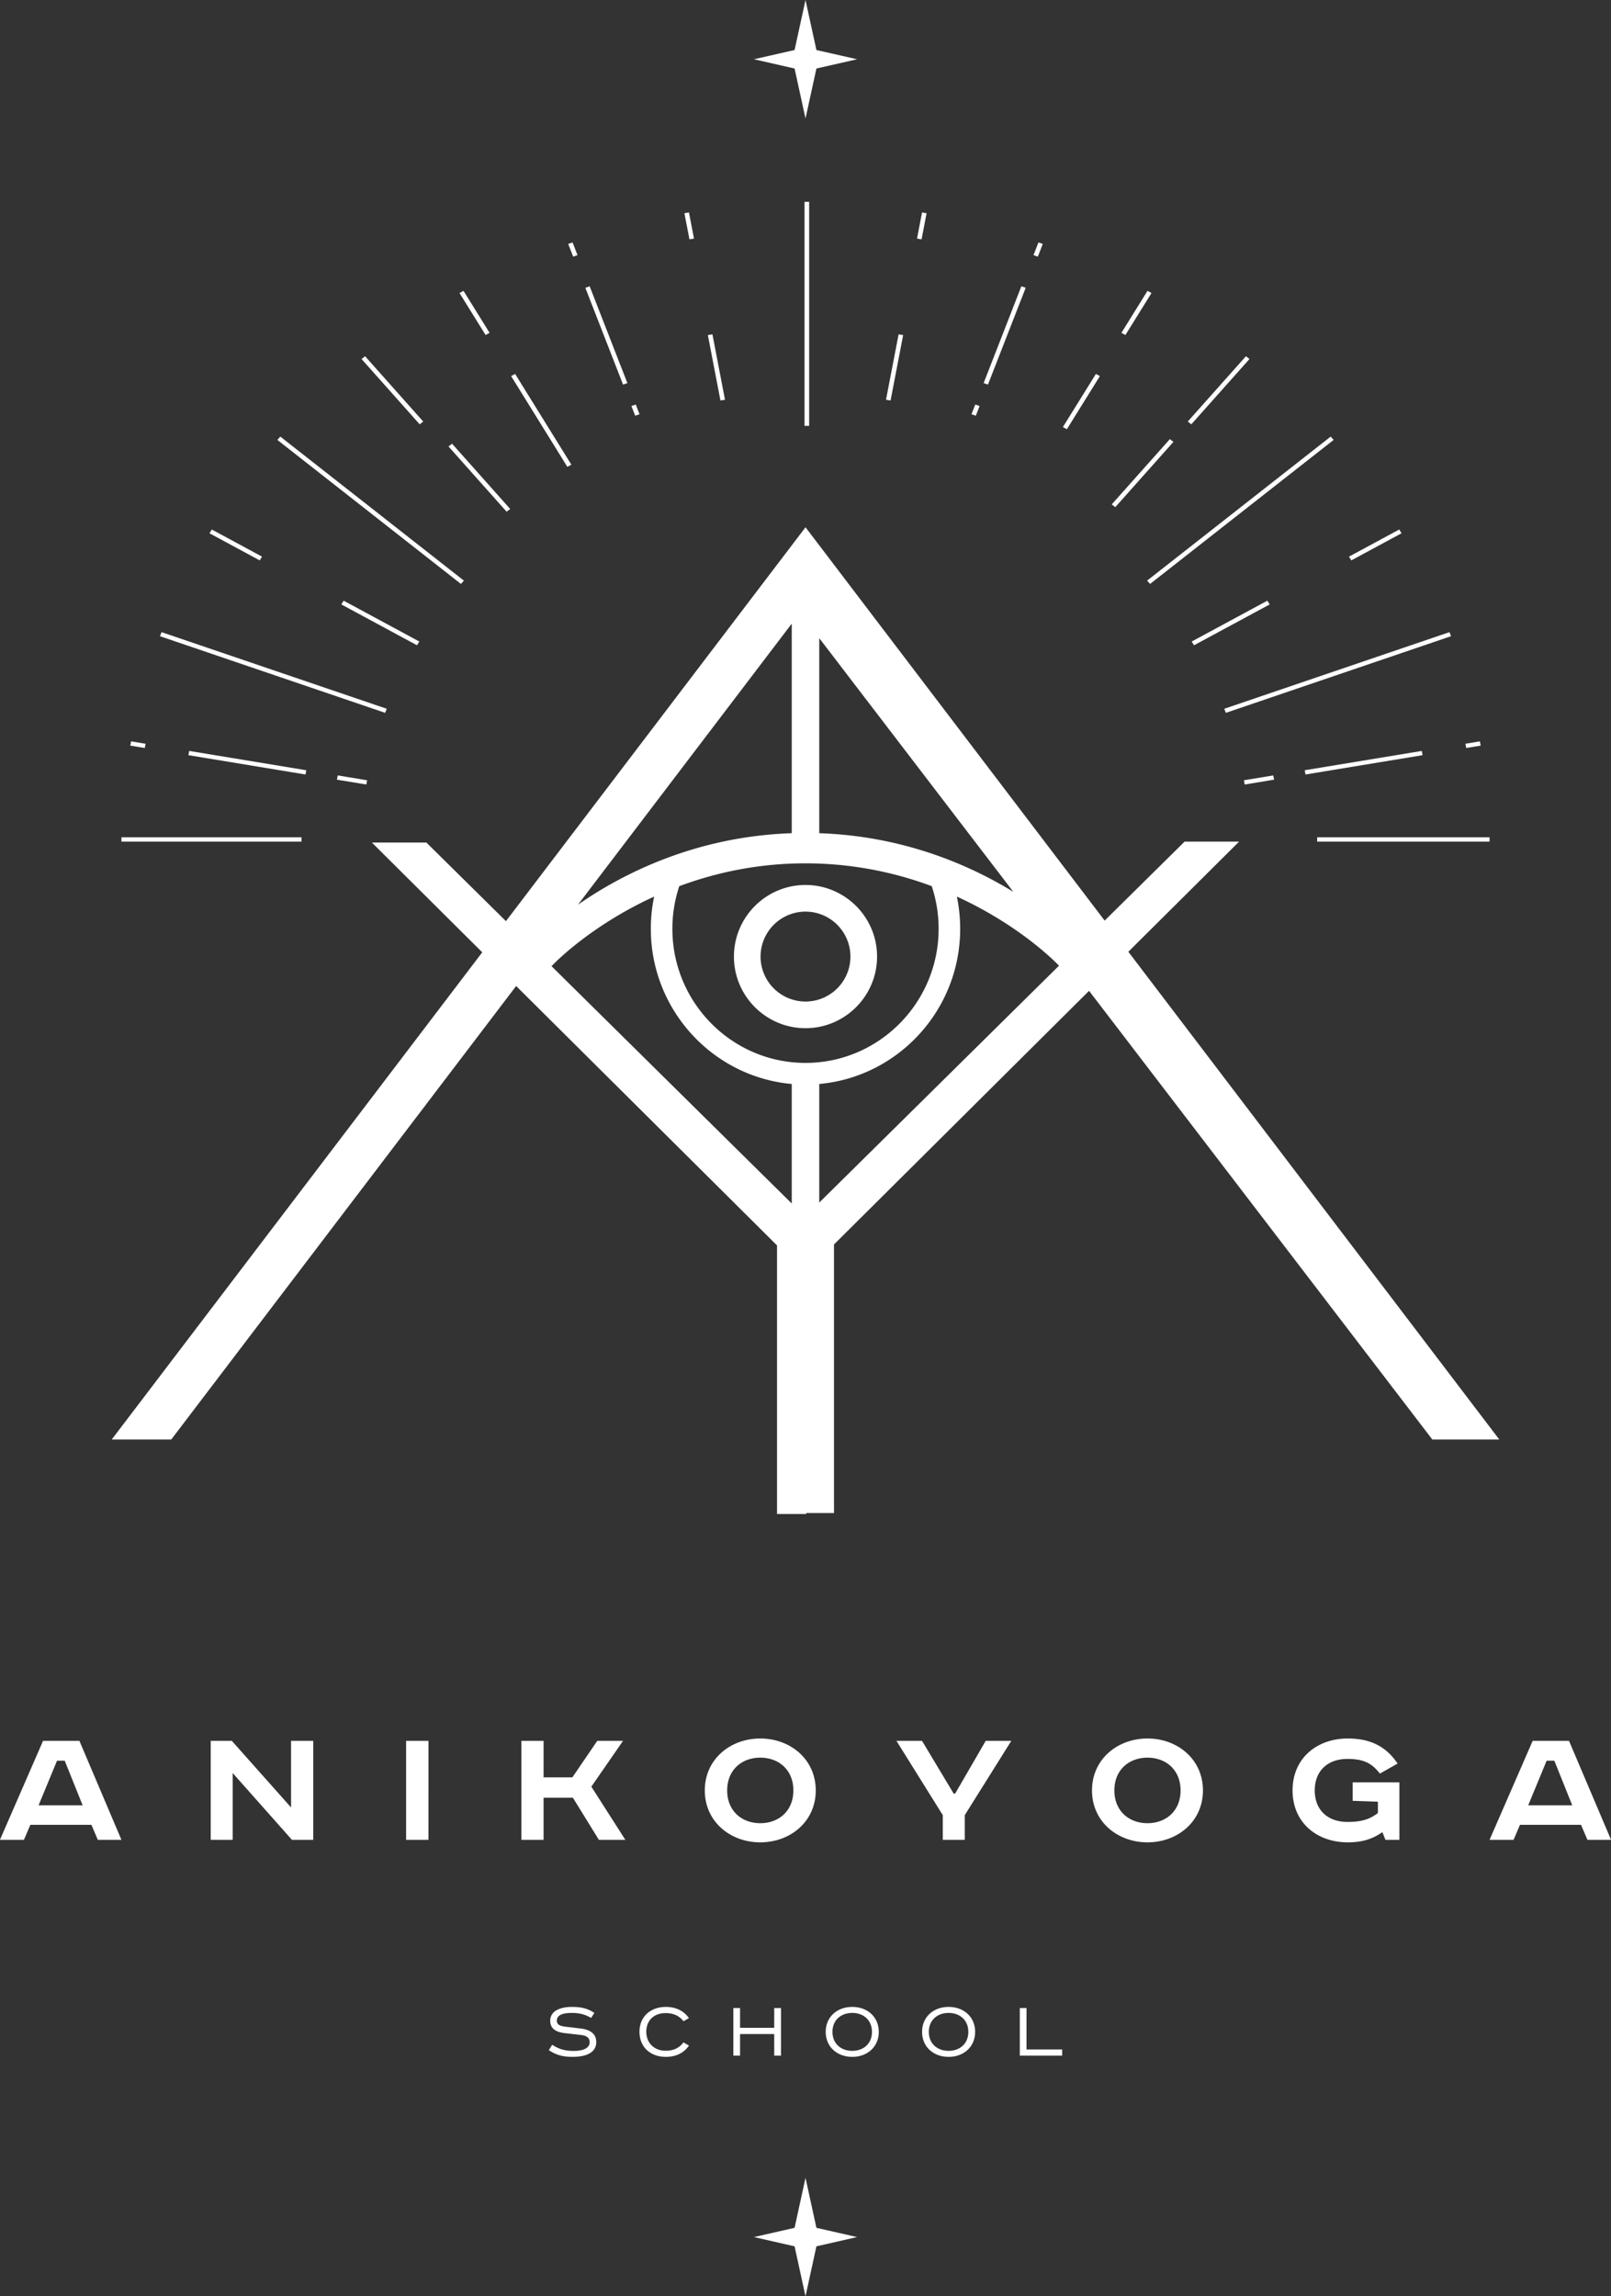
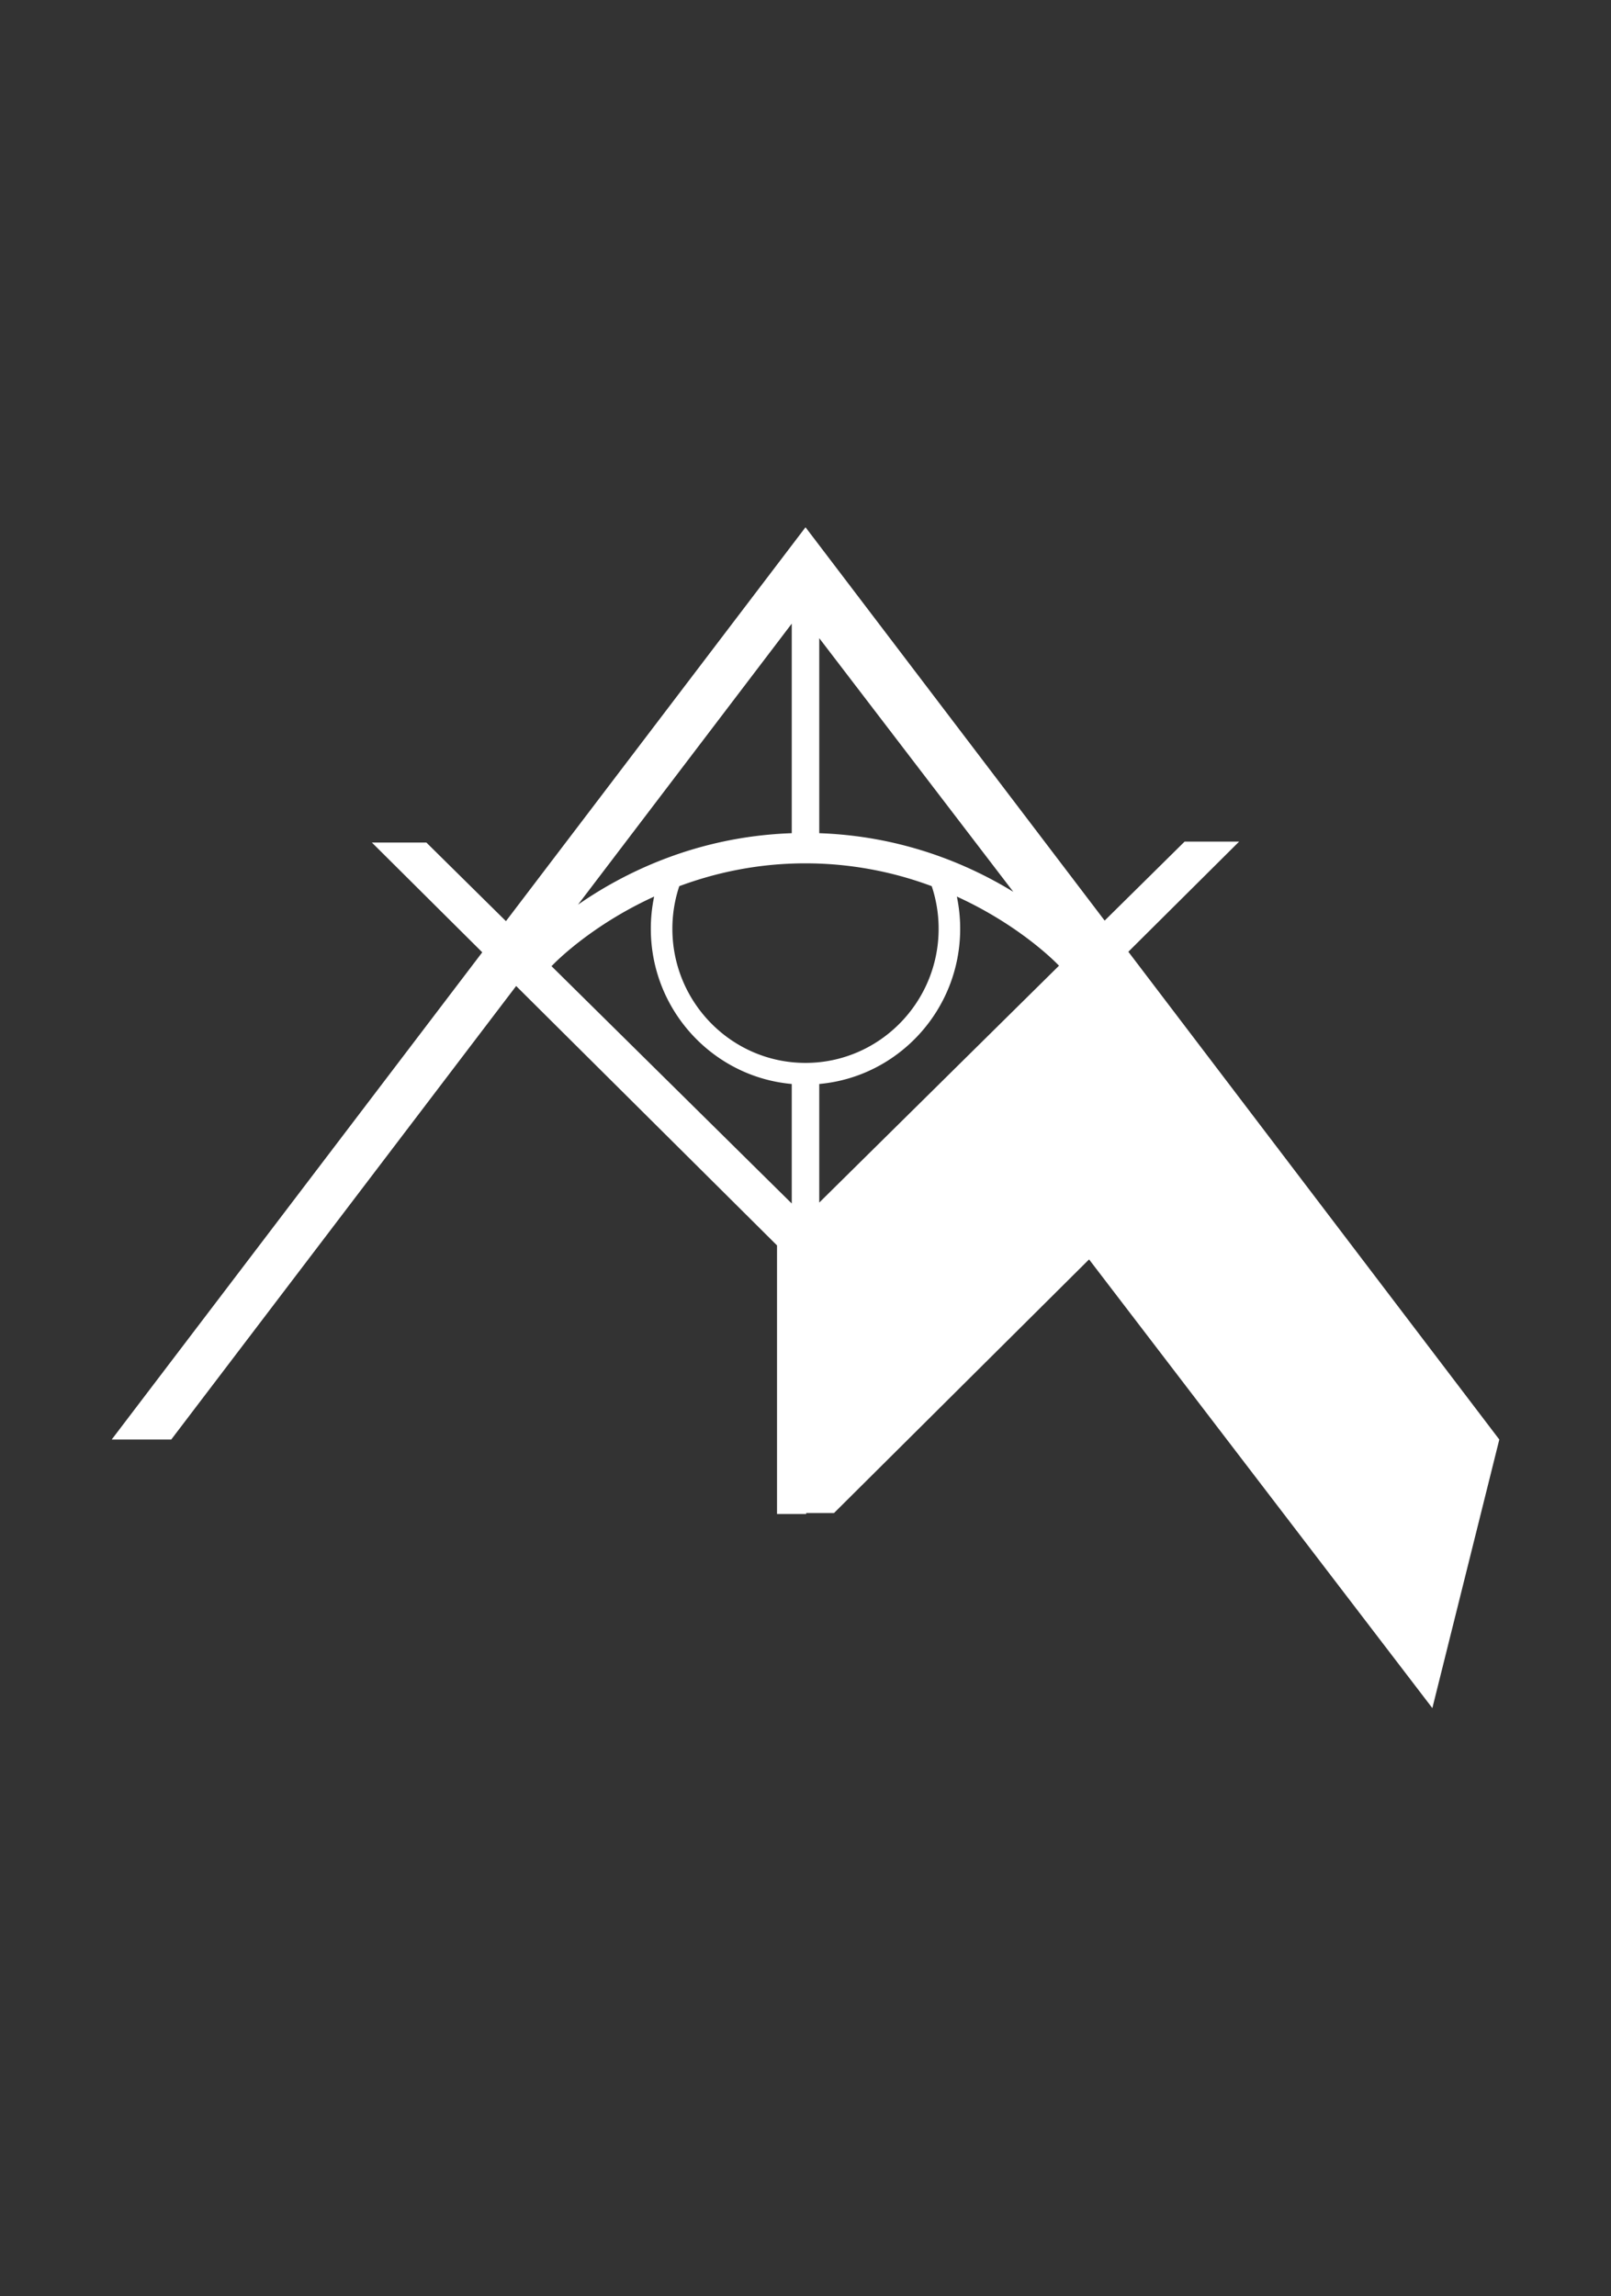
<svg xmlns="http://www.w3.org/2000/svg" width="240" height="342" fill="none">
  <rect width="100%" height="100%" fill="#333333" stroke="none" />
-   <path fill="#fff" d="M122.049 179.103v-17.662c11.749-1.048 20.994-11.011 20.994-23.114 0-1.628-.168-3.229-.494-4.795 9.538 4.355 14.958 10.025 15.085 10.161q.065.069.135.13zm-39.893-35.214q.108-.09.208-.195c.087-.092 5.512-5.79 15.088-10.162a23.4 23.4 0 0 0-.495 4.795c0 12.103 9.245 22.066 20.994 23.114v17.802zm39.893-19.797V95.045l28.911 37.778c-6.656-4.075-16.467-8.306-28.911-8.731m-35.944 10.649 31.846-41.86v31.211c-14.426.493-25.311 6.099-31.846 10.649M120 158.303c-10.936 0-19.832-8.961-19.832-19.976 0-2.182.349-4.309 1.027-6.346 5.31-1.974 11.625-3.401 18.805-3.401a53.8 53.8 0 0 1 18.805 3.4 20 20 0 0 1 1.027 6.347c0 11.015-8.897 19.976-19.832 19.976m103.36 56.092-55.263-72.646 16.505-16.407h-8.121l-11.914 11.767-44.565-58.582-44.628 58.663-11.855-11.708H55.4l16.445 16.348-55.204 72.565h8.868l51.385-67.545 38.863 38.633v40h4.344v-.14h4.144v-40l37.999-37.775 51.141 66.827z" />
-   <path fill="#fff" d="M120 149.164a6.703 6.703 0 0 1-6.695-6.697 6.703 6.703 0 0 1 6.695-6.696 6.703 6.703 0 0 1 6.695 6.696 6.703 6.703 0 0 1-6.695 6.697m0-17.361c-5.879 0-10.662 4.784-10.662 10.664 0 5.881 4.783 10.665 10.662 10.665s10.662-4.784 10.662-10.665-4.783-10.664-10.662-10.664M120 0l-1.627 7.45-6.057 1.375 6.057 1.38L120 17.65l1.627-7.446 6.058-1.379-6.058-1.374zM120 324.35l-1.627 7.451-6.057 1.374 6.057 1.379L120 342l1.627-7.446 6.058-1.379-6.058-1.374zM5.75 268.868h6.559l-2.667-6.64H8.495zm6.079-9.599 6.263 14.745h-3.518l-.96-2.239h-9.09l-.961 2.239H-.009l6.425-14.745zM34.536 259.269l8.825 9.92v-9.92h3.305v14.745h-3.173l-8.824-9.945v9.945h-3.278v-14.745zM63.83 274.014H60.5v-14.745h3.331zM80.98 259.269v5.44h4.291l3.706-5.44h3.84l-4.72 6.826 5.065 7.919h-3.944l-3.866-6.267h-4.373v6.267h-3.305v-14.745zM113.263 271.535c2.772 0 4.931-1.841 4.931-4.879 0-3.04-2.159-4.881-4.931-4.881s-4.932 1.841-4.932 4.881c0 3.038 2.159 4.879 4.932 4.879m0 2.852c-4.479 0-8.264-3.092-8.264-7.731 0-4.641 3.785-7.733 8.264-7.733s8.263 3.092 8.263 7.733c0 4.639-3.785 7.731-8.263 7.731M137.358 259.269l4.718 7.865h.214l4.559-7.865h3.812l-6.932 11.065v3.68h-3.278v-3.68l-6.905-11.065zM170.946 271.535c2.772 0 4.931-1.841 4.931-4.879 0-3.04-2.159-4.881-4.931-4.881s-4.932 1.841-4.932 4.881c0 3.038 2.159 4.879 4.932 4.879m0 2.852c-4.479 0-8.264-3.092-8.264-7.731 0-4.641 3.785-7.733 8.264-7.733s8.263 3.092 8.263 7.733c0 4.639-3.785 7.731-8.263 7.731M208.474 265.455v8.559h-2.078l-.454-1.147c-1.412.988-2.932 1.52-5.145 1.52-4.638 0-8.237-2.959-8.237-7.731 0-4.774 3.599-7.733 8.237-7.733 3.412 0 5.731 1.226 7.412 3.732l-2.64 1.493c-1.173-1.52-2.399-2.185-4.824-2.185-2.959 0-4.88 1.785-4.88 4.693 0 2.905 1.921 4.693 4.88 4.693 2.106 0 3.332-.402 4.531-1.334v-1.68l-3.759-.134v-2.746zM227.666 268.868h6.558l-2.665-6.64h-1.147zm6.079-9.599 6.264 14.745h-3.518l-.961-2.239h-9.09l-.958 2.239h-3.574l6.425-14.745zM88.06 300.539c-.873-.515-1.706-.746-2.885-.746-1.746 0-2.219.541-2.219 1.144 0 .642.525.821 1.32.91l2.257.269c1.437.18 2.296.821 2.296 2.015 0 1.524-1.41 2.205-3.54 2.205-1.398 0-2.45-.269-3.526-1l.5-.807c1 .667 1.91.921 3.218.921 1.437 0 2.36-.433 2.36-1.294 0-.681-.46-1-1.385-1.09l-2.283-.258c-1.334-.154-2.204-.641-2.204-1.86 0-1.424 1.46-2.051 3.206-2.051 1.269 0 2.295.167 3.372.896zM101.822 301.037c-.59-.781-1.45-1.217-2.667-1.217-1.746 0-2.873 1.102-2.873 2.784 0 1.642 1.167 2.821 2.873 2.821 1.244 0 2.052-.448 2.667-1.244l.82.474c-.743 1.064-1.872 1.681-3.45 1.681-2.27 0-3.924-1.423-3.924-3.732 0-2.298 1.693-3.707 3.924-3.707 1.513 0 2.707.602 3.438 1.667zM110.25 299.064v2.948h5.091v-2.948h1.013v7.093h-1.013v-3.22h-5.091v3.22h-1v-7.093zM126.965 305.44c1.642 0 2.936-1.04 2.936-2.825 0-1.782-1.294-2.822-2.936-2.822-1.656 0-2.937 1.04-2.95 2.822.013 1.785 1.294 2.825 2.95 2.825m0 .896c-2.233 0-3.952-1.473-3.952-3.721 0-2.245 1.719-3.718 3.952-3.718 2.231 0 3.95 1.473 3.95 3.718 0 2.248-1.719 3.721-3.95 3.721M141.32 305.44c1.642 0 2.936-1.04 2.936-2.825 0-1.782-1.294-2.822-2.936-2.822-1.656 0-2.937 1.04-2.95 2.822.013 1.785 1.294 2.825 2.95 2.825m0 .896c-2.233 0-3.952-1.473-3.952-3.721 0-2.245 1.719-3.718 3.952-3.718 2.231 0 3.95 1.473 3.95 3.718 0 2.248-1.719 3.721-3.95 3.721M152.928 299.064v6.168h5.31v.925h-6.31v-7.093zM119.855 30.062h.689v33.363h-.689zM105.454 49.905l.678-.114 1.875 9.742-.678.114zM101.961 31.757l.678-.115.748 3.89-.677.114zM94.064 60.47l.647-.22.565 1.447-.648.22zM87.199 42.86l.647-.22 5.621 14.42-.647.218zM84.65 36.329l.648-.22.738 1.892-.647.222zM76.144 56.014l.597-.324 8.378 13.513-.598.324zM68.457 43.642l.595-.324 3.884 6.252-.596.324zM53.861 53.47l.53-.411 8.659 9.722-.53.412zM66.817 66.494l.529-.413 8.66 9.721-.53.412zM41.32 65.519l.443-.493 27.347 21.45-.442.492zM50.851 90.02l.345-.558 11.273 6.084-.345.558zM31.206 79.421l.345-.558 7.485 4.039-.345.559zM23.83 94.753l.236-.606 33.547 11.413-.236.605zM50.196 116.12l.12-.633 4.376.722-.12.633zM28.07 112.472l.118-.632 17.444 2.876-.12.633zM19.413 111.048l.12-.633 2.153.354-.119.633zM18.092 124.698h26.824v.644H18.092zM131.995 59.533l1.875-9.742.678.114-1.875 9.742zM136.614 35.531l.748-3.889.678.114-.749 3.89zM144.726 61.697l.564-1.447.647.22-.564 1.447zM146.535 57.06l5.621-14.42.648.22-5.622 14.419zM153.965 38.001l.738-1.892.647.22-.738 1.894zM158.344 63.603l4.918-7.913.595.324-4.918 7.912zM167.065 49.57l3.884-6.252.596.324-3.884 6.251zM176.951 62.781l8.66-9.722.529.412-8.66 9.722zM165.621 75.122l8.659-9.72.53.412-8.66 9.72zM170.891 86.475l27.347-21.449.443.492-27.347 21.45zM177.533 95.546l11.273-6.084.345.559-11.273 6.084zM200.966 82.902l7.485-4.04.345.56-7.485 4.039zM182.39 105.56l33.546-11.413.236.605-33.547 11.414zM185.31 116.209l4.374-.722.12.633-4.374.722zM194.369 114.716l17.445-2.877.119.633-17.445 2.877zM218.315 110.769l2.152-.354.119.633-2.152.354zM196.226 124.698h25.682v.644h-25.682z" />
+   <path fill="#fff" d="M122.049 179.103v-17.662c11.749-1.048 20.994-11.011 20.994-23.114 0-1.628-.168-3.229-.494-4.795 9.538 4.355 14.958 10.025 15.085 10.161q.065.069.135.13zm-39.893-35.214q.108-.09.208-.195c.087-.092 5.512-5.79 15.088-10.162a23.4 23.4 0 0 0-.495 4.795c0 12.103 9.245 22.066 20.994 23.114v17.802zm39.893-19.797V95.045l28.911 37.778c-6.656-4.075-16.467-8.306-28.911-8.731m-35.944 10.649 31.846-41.86v31.211c-14.426.493-25.311 6.099-31.846 10.649M120 158.303c-10.936 0-19.832-8.961-19.832-19.976 0-2.182.349-4.309 1.027-6.346 5.31-1.974 11.625-3.401 18.805-3.401a53.8 53.8 0 0 1 18.805 3.4 20 20 0 0 1 1.027 6.347c0 11.015-8.897 19.976-19.832 19.976m103.36 56.092-55.263-72.646 16.505-16.407h-8.121l-11.914 11.767-44.565-58.582-44.628 58.663-11.855-11.708H55.4l16.445 16.348-55.204 72.565h8.868l51.385-67.545 38.863 38.633v40h4.344v-.14h4.144l37.999-37.775 51.141 66.827z" />
</svg>